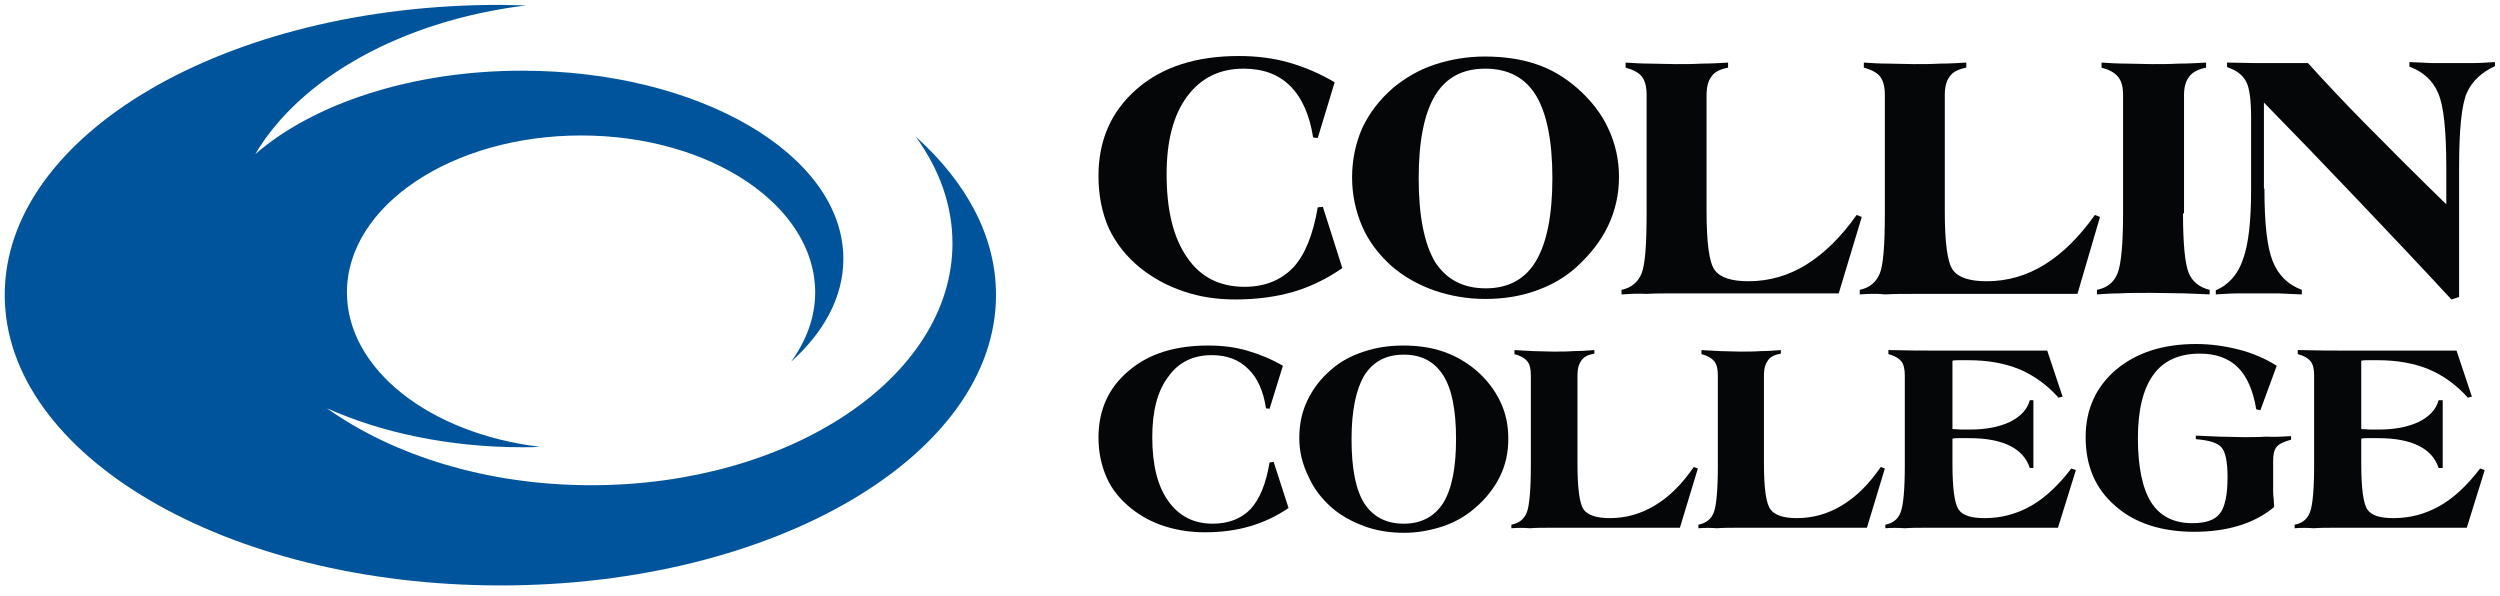
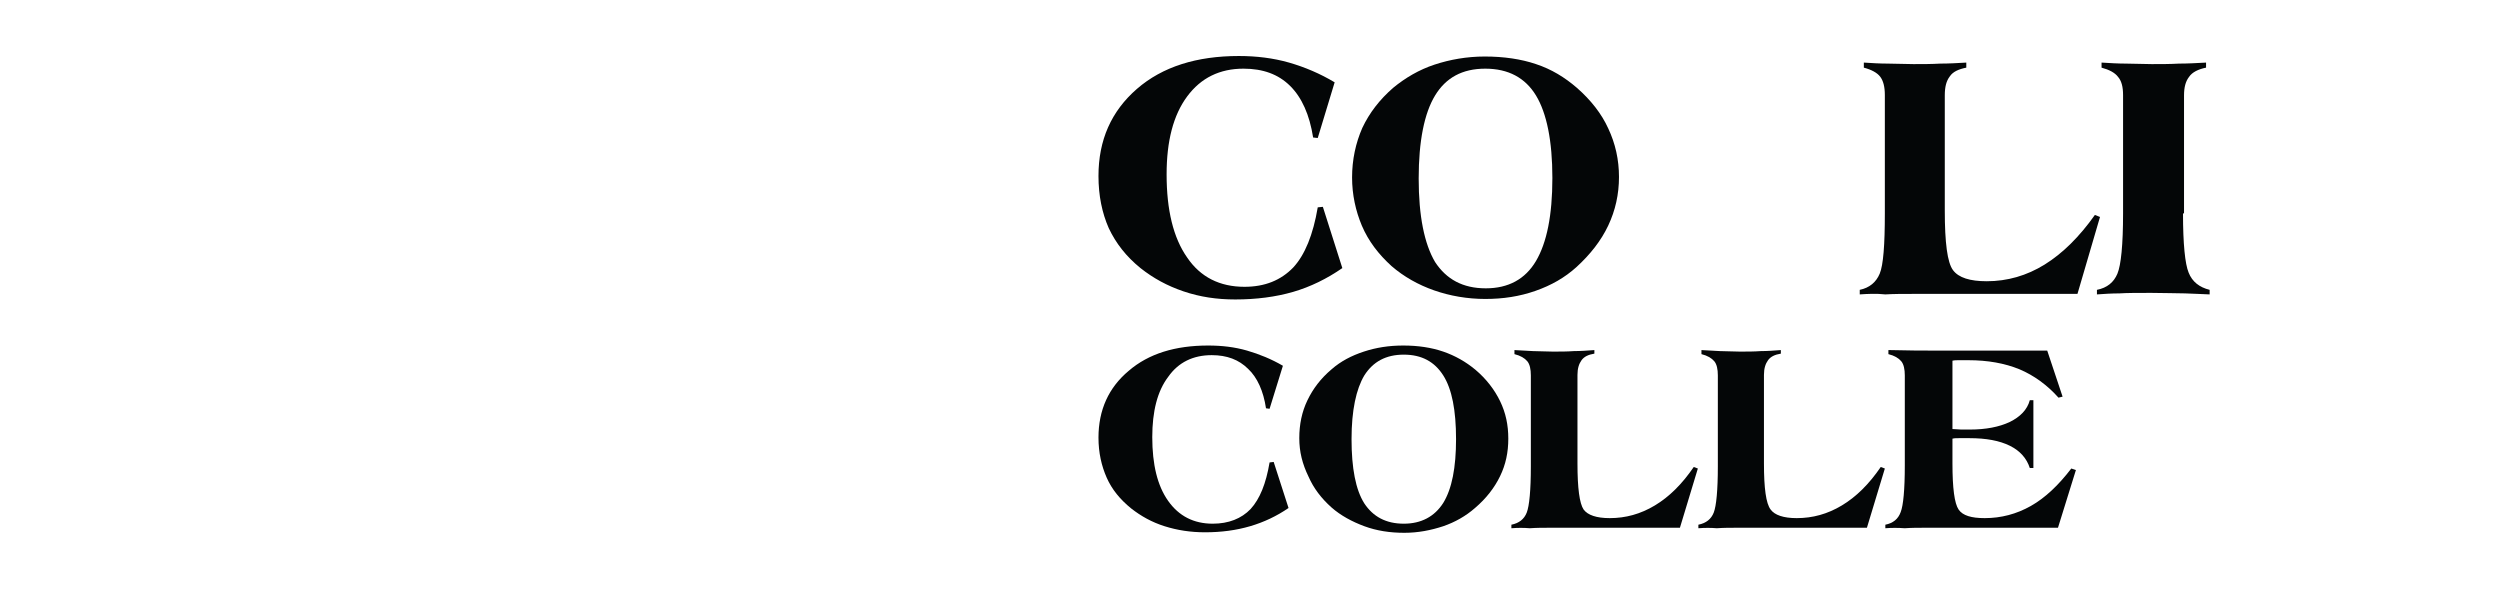
<svg xmlns="http://www.w3.org/2000/svg" width="256" height="61" viewBox="0 0 256 61" fill="none">
  <path d="M137.455 27.452C135.881 28.54 134.202 29.369 132.419 29.888C130.635 30.406 128.642 30.665 126.491 30.665C124.602 30.665 122.871 30.406 121.192 29.836C119.514 29.266 118.097 28.488 116.786 27.452C115.317 26.26 114.268 24.912 113.534 23.357C112.852 21.802 112.484 20.04 112.484 18.019C112.484 14.339 113.796 11.385 116.419 9.104C119.042 6.824 122.556 5.735 126.858 5.735C128.642 5.735 130.373 5.943 131.999 6.409C133.625 6.876 135.199 7.549 136.668 8.43L134.937 14.132L134.464 14.08C134.097 11.748 133.31 9.985 132.104 8.793C130.897 7.601 129.324 7.031 127.33 7.031C124.917 7.031 122.976 7.964 121.56 9.882C120.143 11.799 119.461 14.443 119.461 17.863C119.461 21.491 120.143 24.342 121.56 26.363C122.924 28.385 124.917 29.369 127.435 29.369C129.533 29.369 131.16 28.696 132.419 27.4C133.625 26.104 134.464 24.031 134.937 21.232L135.461 21.18L137.455 27.452Z" fill="#040607" />
  <path d="M138.453 18.174C138.453 16.36 138.82 14.65 139.502 13.095C140.237 11.54 141.286 10.193 142.65 9.001C143.909 7.964 145.325 7.135 146.899 6.616C148.473 6.098 150.204 5.787 152.04 5.787C153.981 5.787 155.764 6.046 157.286 6.565C158.859 7.083 160.223 7.912 161.482 9.001C162.899 10.244 164 11.644 164.682 13.147C165.417 14.702 165.784 16.36 165.784 18.122C165.784 19.885 165.417 21.543 164.682 23.098C163.948 24.653 162.846 26.052 161.43 27.348C160.223 28.436 158.859 29.214 157.233 29.784C155.607 30.354 153.928 30.613 152.092 30.613C150.256 30.613 148.473 30.302 146.846 29.732C145.22 29.162 143.751 28.333 142.492 27.244C141.181 26.052 140.132 24.705 139.45 23.098C138.82 21.595 138.453 19.936 138.453 18.174ZM152.145 29.525C154.453 29.525 156.184 28.592 157.286 26.726C158.387 24.86 158.964 22.061 158.964 18.226C158.964 14.443 158.387 11.592 157.286 9.778C156.184 7.964 154.453 7.031 152.092 7.031C149.732 7.031 148.053 7.964 146.951 9.778C145.85 11.592 145.273 14.443 145.273 18.278C145.273 22.113 145.85 24.964 146.951 26.83C148.105 28.592 149.784 29.525 152.145 29.525Z" fill="#040607" />
-   <path d="M166.043 30.147V29.68C167.04 29.473 167.722 28.903 168.089 28.022C168.456 27.141 168.613 25.068 168.613 21.854V9.726C168.613 8.897 168.456 8.275 168.141 7.86C167.827 7.446 167.25 7.135 166.463 6.927V6.409C167.25 6.461 168.089 6.513 168.928 6.513C169.768 6.513 170.659 6.565 171.551 6.565C172.495 6.565 173.387 6.565 174.279 6.513C175.171 6.513 176.063 6.461 176.954 6.409V6.927C176.167 7.083 175.59 7.342 175.276 7.809C174.908 8.275 174.751 8.897 174.751 9.778V21.543C174.751 24.86 175.013 26.882 175.59 27.659C176.167 28.437 177.322 28.799 179.053 28.799C181.151 28.799 183.144 28.229 184.98 27.089C186.816 25.949 188.548 24.238 190.121 22.01L190.646 22.217L188.285 30.043H173.754C173.492 30.043 173.072 30.043 172.548 30.043C172.023 30.043 171.604 30.043 171.341 30.043C170.397 30.043 169.453 30.043 168.613 30.095C167.722 30.043 166.83 30.095 166.043 30.147Z" fill="#040607" />
  <path d="M190.438 30.147V29.68C191.434 29.473 192.116 28.903 192.483 28.022C192.851 27.141 193.008 25.068 193.008 21.854V9.726C193.008 8.897 192.851 8.275 192.536 7.86C192.221 7.446 191.644 7.135 190.857 6.927V6.409C191.644 6.461 192.483 6.513 193.323 6.513C194.162 6.513 195.054 6.565 195.946 6.565C196.89 6.565 197.782 6.565 198.673 6.513C199.565 6.513 200.457 6.461 201.349 6.409V6.927C200.562 7.083 199.985 7.342 199.67 7.809C199.303 8.275 199.146 8.897 199.146 9.778V21.543C199.146 24.86 199.408 26.882 199.985 27.659C200.562 28.437 201.716 28.799 203.447 28.799C205.546 28.799 207.539 28.229 209.375 27.089C211.211 25.949 212.942 24.238 214.516 22.01L215.04 22.217L212.732 30.095H198.201C197.939 30.095 197.519 30.095 196.995 30.095C196.47 30.095 196.051 30.095 195.788 30.095C194.844 30.095 193.9 30.095 193.06 30.147C192.116 30.043 191.224 30.095 190.438 30.147Z" fill="#040607" />
  <path d="M223.54 21.854C223.54 24.964 223.749 27.037 224.117 27.918C224.484 28.851 225.218 29.421 226.267 29.68V30.147C225.48 30.095 224.641 30.095 223.749 30.043C222.858 30.043 221.704 29.991 220.287 29.991C218.923 29.991 217.822 29.991 217.035 30.043C216.248 30.043 215.461 30.095 214.727 30.147V29.68C215.776 29.473 216.458 28.903 216.825 28.022C217.192 27.141 217.402 25.068 217.402 21.854V9.726C217.402 8.897 217.245 8.275 216.877 7.86C216.563 7.446 215.986 7.135 215.199 6.927V6.409C216.038 6.461 216.877 6.513 217.717 6.513C218.556 6.513 219.448 6.565 220.34 6.565C221.284 6.565 222.228 6.565 223.12 6.513C224.012 6.513 224.956 6.461 225.9 6.409V6.927C225.113 7.083 224.484 7.394 224.169 7.86C223.802 8.327 223.644 8.949 223.644 9.778V21.854H223.54Z" fill="#040607" />
-   <path d="M231.878 19.315C231.878 22.839 232.14 25.275 232.717 26.726C233.294 28.177 234.291 29.162 235.708 29.681V30.147C234.816 30.095 234.029 30.095 233.294 30.043C232.612 30.043 231.983 30.043 231.406 30.043C230.724 30.043 230.042 30.043 229.255 30.043C228.521 30.043 227.734 30.095 226.895 30.147V29.732C228.206 29.162 229.15 28.126 229.675 26.571C230.252 25.016 230.514 22.632 230.514 19.367V12.162C230.514 10.245 230.357 9.001 229.99 8.327C229.622 7.653 228.993 7.187 228.049 6.876V6.409C229.255 6.409 230.199 6.461 230.934 6.461C231.616 6.461 232.298 6.461 232.875 6.461C233.242 6.461 233.819 6.461 234.606 6.461C235.393 6.461 235.97 6.461 236.337 6.461C238.121 8.431 240.062 10.504 242.265 12.732C244.468 14.961 247.196 17.708 250.501 20.921V17.19C250.501 13.354 250.238 10.815 249.661 9.519C249.137 8.275 248.14 7.342 246.724 6.824V6.357C247.563 6.409 248.35 6.409 249.032 6.461C249.714 6.461 250.343 6.461 250.92 6.461C251.602 6.461 252.337 6.461 253.071 6.461C253.806 6.461 254.645 6.409 255.484 6.357V6.772C254.12 7.394 253.124 8.327 252.599 9.519C252.075 10.711 251.812 13.251 251.812 17.138V30.406L251.025 30.665C247.773 27.141 244.521 23.72 241.321 20.351C238.121 16.982 234.973 13.717 231.826 10.504V19.315H231.878Z" fill="#040607" />
  <path d="M131.946 52.019C130.74 52.848 129.428 53.47 128.012 53.885C126.596 54.3 125.074 54.507 123.396 54.507C121.927 54.507 120.563 54.3 119.251 53.885C117.94 53.47 116.838 52.848 115.842 52.071C114.688 51.138 113.848 50.101 113.324 48.909C112.799 47.717 112.484 46.37 112.484 44.815C112.484 41.964 113.534 39.684 115.579 37.973C117.625 36.211 120.353 35.382 123.71 35.382C125.127 35.382 126.438 35.537 127.697 35.9C128.956 36.263 130.215 36.781 131.369 37.455L130.005 41.861L129.638 41.809C129.376 40.047 128.746 38.647 127.802 37.766C126.858 36.833 125.651 36.367 124.078 36.367C122.189 36.367 120.668 37.092 119.619 38.595C118.517 40.047 117.992 42.12 117.992 44.763C117.992 47.562 118.517 49.739 119.619 51.293C120.72 52.848 122.242 53.626 124.183 53.626C125.809 53.626 127.12 53.107 128.064 52.123C129.009 51.086 129.638 49.531 130.005 47.354L130.425 47.303L131.946 52.019Z" fill="#040607" />
  <path d="M133.047 44.867C133.047 43.467 133.309 42.172 133.886 40.979C134.463 39.787 135.25 38.751 136.352 37.818C137.296 36.989 138.398 36.418 139.657 36.004C140.916 35.589 142.227 35.382 143.696 35.382C145.217 35.382 146.581 35.589 147.788 36.004C148.994 36.418 150.096 37.04 151.093 37.87C152.194 38.803 153.034 39.891 153.611 41.083C154.188 42.275 154.45 43.519 154.45 44.918C154.45 46.318 154.188 47.562 153.611 48.754C153.034 49.946 152.194 51.034 151.04 52.019C150.096 52.848 148.994 53.47 147.788 53.885C146.529 54.3 145.217 54.559 143.801 54.559C142.332 54.559 140.968 54.351 139.709 53.885C138.45 53.418 137.296 52.797 136.352 51.967C135.303 51.034 134.516 49.998 133.991 48.806C133.362 47.51 133.047 46.266 133.047 44.867ZM143.748 53.626C145.532 53.626 146.896 52.9 147.788 51.501C148.679 50.05 149.099 47.873 149.099 44.97C149.099 42.016 148.679 39.839 147.788 38.44C146.896 37.04 145.584 36.315 143.748 36.315C141.912 36.315 140.601 37.04 139.709 38.44C138.87 39.839 138.398 42.016 138.398 44.97C138.398 47.925 138.817 50.153 139.709 51.553C140.601 52.9 141.912 53.626 143.748 53.626Z" fill="#040607" />
  <path d="M154.766 54.092V53.73C155.552 53.574 156.077 53.159 156.339 52.486C156.602 51.812 156.759 50.205 156.759 47.769V38.44C156.759 37.818 156.654 37.3 156.392 36.989C156.13 36.678 155.71 36.419 155.08 36.263V35.848C155.71 35.9 156.339 35.9 156.969 35.952C157.598 35.952 158.28 36.004 159.015 36.004C159.749 36.004 160.484 36.004 161.166 35.952C161.847 35.952 162.529 35.9 163.264 35.848V36.211C162.634 36.315 162.215 36.522 161.952 36.885C161.69 37.248 161.533 37.714 161.533 38.388V47.458C161.533 49.998 161.743 51.553 162.162 52.175C162.582 52.745 163.474 53.056 164.838 53.056C166.464 53.056 167.985 52.641 169.454 51.76C170.923 50.879 172.234 49.583 173.441 47.821L173.86 47.976L172.024 54.041H160.693C160.484 54.041 160.169 54.041 159.749 54.041C159.329 54.041 159.015 54.041 158.805 54.041C158.07 54.041 157.336 54.041 156.654 54.092C156.077 54.041 155.395 54.041 154.766 54.092Z" fill="#040607" />
  <path d="M173.914 54.092V53.73C174.701 53.574 175.226 53.159 175.488 52.486C175.75 51.812 175.907 50.205 175.907 47.769V38.44C175.907 37.818 175.803 37.3 175.54 36.989C175.278 36.678 174.858 36.419 174.229 36.263V35.848C174.858 35.9 175.488 35.9 176.117 35.952C176.747 35.952 177.429 36.004 178.163 36.004C178.898 36.004 179.632 36.004 180.314 35.952C180.996 35.952 181.678 35.9 182.36 35.848V36.211C181.73 36.315 181.311 36.522 181.048 36.885C180.786 37.248 180.629 37.714 180.629 38.388V47.458C180.629 49.998 180.839 51.553 181.311 52.175C181.73 52.745 182.622 53.056 183.986 53.056C185.612 53.056 187.134 52.641 188.602 51.76C190.071 50.879 191.383 49.583 192.589 47.821L193.009 47.976L191.173 54.041H179.842C179.632 54.041 179.317 54.041 178.898 54.041C178.478 54.041 178.163 54.041 177.953 54.041C177.219 54.041 176.485 54.041 175.803 54.092C175.226 54.041 174.544 54.041 173.914 54.092Z" fill="#040607" />
  <path d="M193.059 54.092V53.73C193.845 53.574 194.37 53.159 194.632 52.434C194.895 51.76 195.052 50.153 195.052 47.666V38.44C195.052 37.818 194.947 37.3 194.685 36.989C194.423 36.678 194.003 36.419 193.373 36.263V35.848C193.426 35.848 193.478 35.848 193.531 35.848C195.472 35.9 196.941 35.9 197.937 35.9H209.635L211.209 40.617L210.79 40.72C209.635 39.425 208.272 38.44 206.803 37.818C205.281 37.196 203.55 36.885 201.557 36.885C201.085 36.885 200.77 36.885 200.56 36.885C200.35 36.885 200.14 36.885 199.931 36.937V43.934C200.245 43.934 200.56 43.986 200.822 43.986C201.137 43.986 201.399 43.986 201.714 43.986C203.34 43.986 204.704 43.726 205.806 43.208C206.855 42.69 207.59 41.964 207.852 40.98H208.219V47.925H207.852C207.537 46.94 206.855 46.162 205.806 45.644C204.757 45.126 203.393 44.867 201.662 44.867C201.19 44.867 200.822 44.867 200.613 44.867C200.35 44.867 200.14 44.867 199.931 44.919V47.458C199.931 49.998 200.14 51.553 200.56 52.175C200.98 52.797 201.872 53.056 203.236 53.056C204.914 53.056 206.488 52.641 207.957 51.812C209.426 50.983 210.79 49.687 212.101 47.976L212.573 48.132L210.737 54.041H199.091C198.881 54.041 198.567 54.041 198.147 54.041C197.727 54.041 197.413 54.041 197.203 54.041C196.468 54.041 195.734 54.041 195.052 54.092C194.37 54.041 193.688 54.041 193.059 54.092Z" fill="#040607" />
-   <path d="M234.606 44.659V45.022C233.872 45.229 233.4 45.437 233.137 45.748C232.875 46.059 232.77 46.525 232.77 47.147V50.205C232.77 50.464 232.77 50.775 232.823 51.034C232.823 51.345 232.875 51.656 232.875 51.915C231.826 52.796 230.619 53.418 229.255 53.833C227.891 54.248 226.37 54.455 224.691 54.455C221.334 54.455 218.606 53.574 216.613 51.812C214.567 50.05 213.57 47.717 213.57 44.763C213.57 41.912 214.619 39.632 216.665 37.87C218.764 36.107 221.492 35.226 224.901 35.226C226.37 35.226 227.839 35.434 229.255 35.796C230.672 36.159 231.983 36.729 233.137 37.455L231.459 42.016L231.039 41.912C230.724 39.995 230.095 38.543 229.15 37.611C228.206 36.678 226.895 36.211 225.269 36.211C223.118 36.211 221.544 36.937 220.495 38.388C219.446 39.839 218.921 42.016 218.921 44.867C218.921 47.821 219.393 50.05 220.285 51.449C221.177 52.848 222.593 53.574 224.482 53.574C225.846 53.574 226.79 53.263 227.314 52.589C227.839 51.915 228.101 50.671 228.101 48.857C228.101 47.303 227.891 46.266 227.472 45.8C227.052 45.333 226.16 45.074 224.849 44.97V44.607C225.636 44.659 226.423 44.659 227.262 44.711C228.101 44.711 228.888 44.763 229.727 44.763C230.462 44.763 231.249 44.763 232.088 44.711C232.823 44.763 233.714 44.711 234.606 44.659Z" fill="#040607" />
-   <path d="M234.973 54.092V53.73C235.76 53.574 236.284 53.159 236.546 52.434C236.809 51.76 236.966 50.153 236.966 47.666V38.44C236.966 37.818 236.861 37.3 236.599 36.989C236.337 36.678 235.917 36.419 235.287 36.263V35.848C235.34 35.848 235.392 35.848 235.445 35.848C237.386 35.9 238.855 35.9 239.851 35.9H251.549L253.123 40.617L252.704 40.72C251.549 39.425 250.186 38.44 248.717 37.818C247.195 37.196 245.464 36.885 243.471 36.885C242.999 36.885 242.684 36.885 242.422 36.885C242.212 36.885 242.002 36.885 241.792 36.937V43.934C242.107 43.934 242.422 43.986 242.684 43.986C242.999 43.986 243.261 43.986 243.576 43.986C245.202 43.986 246.566 43.726 247.668 43.208C248.717 42.69 249.451 41.964 249.713 40.98H250.133V47.925H249.713C249.399 46.94 248.717 46.162 247.668 45.644C246.618 45.126 245.254 44.867 243.523 44.867C243.051 44.867 242.684 44.867 242.474 44.867C242.212 44.867 242.002 44.867 241.792 44.919V47.458C241.792 49.998 242.002 51.553 242.422 52.175C242.841 52.797 243.733 53.056 245.097 53.056C246.776 53.056 248.35 52.641 249.818 51.812C251.287 50.983 252.651 49.687 253.963 47.976L254.435 48.132L252.599 54.041H240.953C240.743 54.041 240.428 54.041 240.009 54.041C239.589 54.041 239.274 54.041 239.064 54.041C238.33 54.041 237.596 54.041 236.914 54.092C236.284 54.041 235.602 54.041 234.973 54.092Z" fill="#040607" />
-   <path d="M93.755 13.976C96.168 17.293 97.532 20.973 97.532 24.912C97.532 38.595 80.956 49.687 60.549 49.687C49.848 49.687 40.248 46.629 33.481 41.809C39.041 44.296 45.966 45.799 53.52 45.799C54.097 45.799 54.674 45.799 55.251 45.748C44.025 44.4 35.526 37.818 35.526 29.94C35.526 21.077 46.281 13.873 59.5 13.873C72.772 13.873 83.474 21.077 83.474 29.94C83.474 32.479 82.582 34.863 81.008 37.04C84.365 34.034 86.359 30.406 86.359 26.519C86.359 15.842 71.618 7.238 53.467 7.238C42.084 7.238 32.012 10.659 26.137 15.79C30.753 7.964 41.192 2.107 53.887 0.552C52.995 0.552 52.156 0.501 51.264 0.501C23.199 0.449 0.484 13.769 0.484 30.199C0.484 46.629 23.199 59.949 51.264 59.949C79.277 59.949 101.991 46.629 101.991 30.199C101.991 24.187 98.949 18.641 93.755 13.976Z" fill="#00549c" />
</svg>